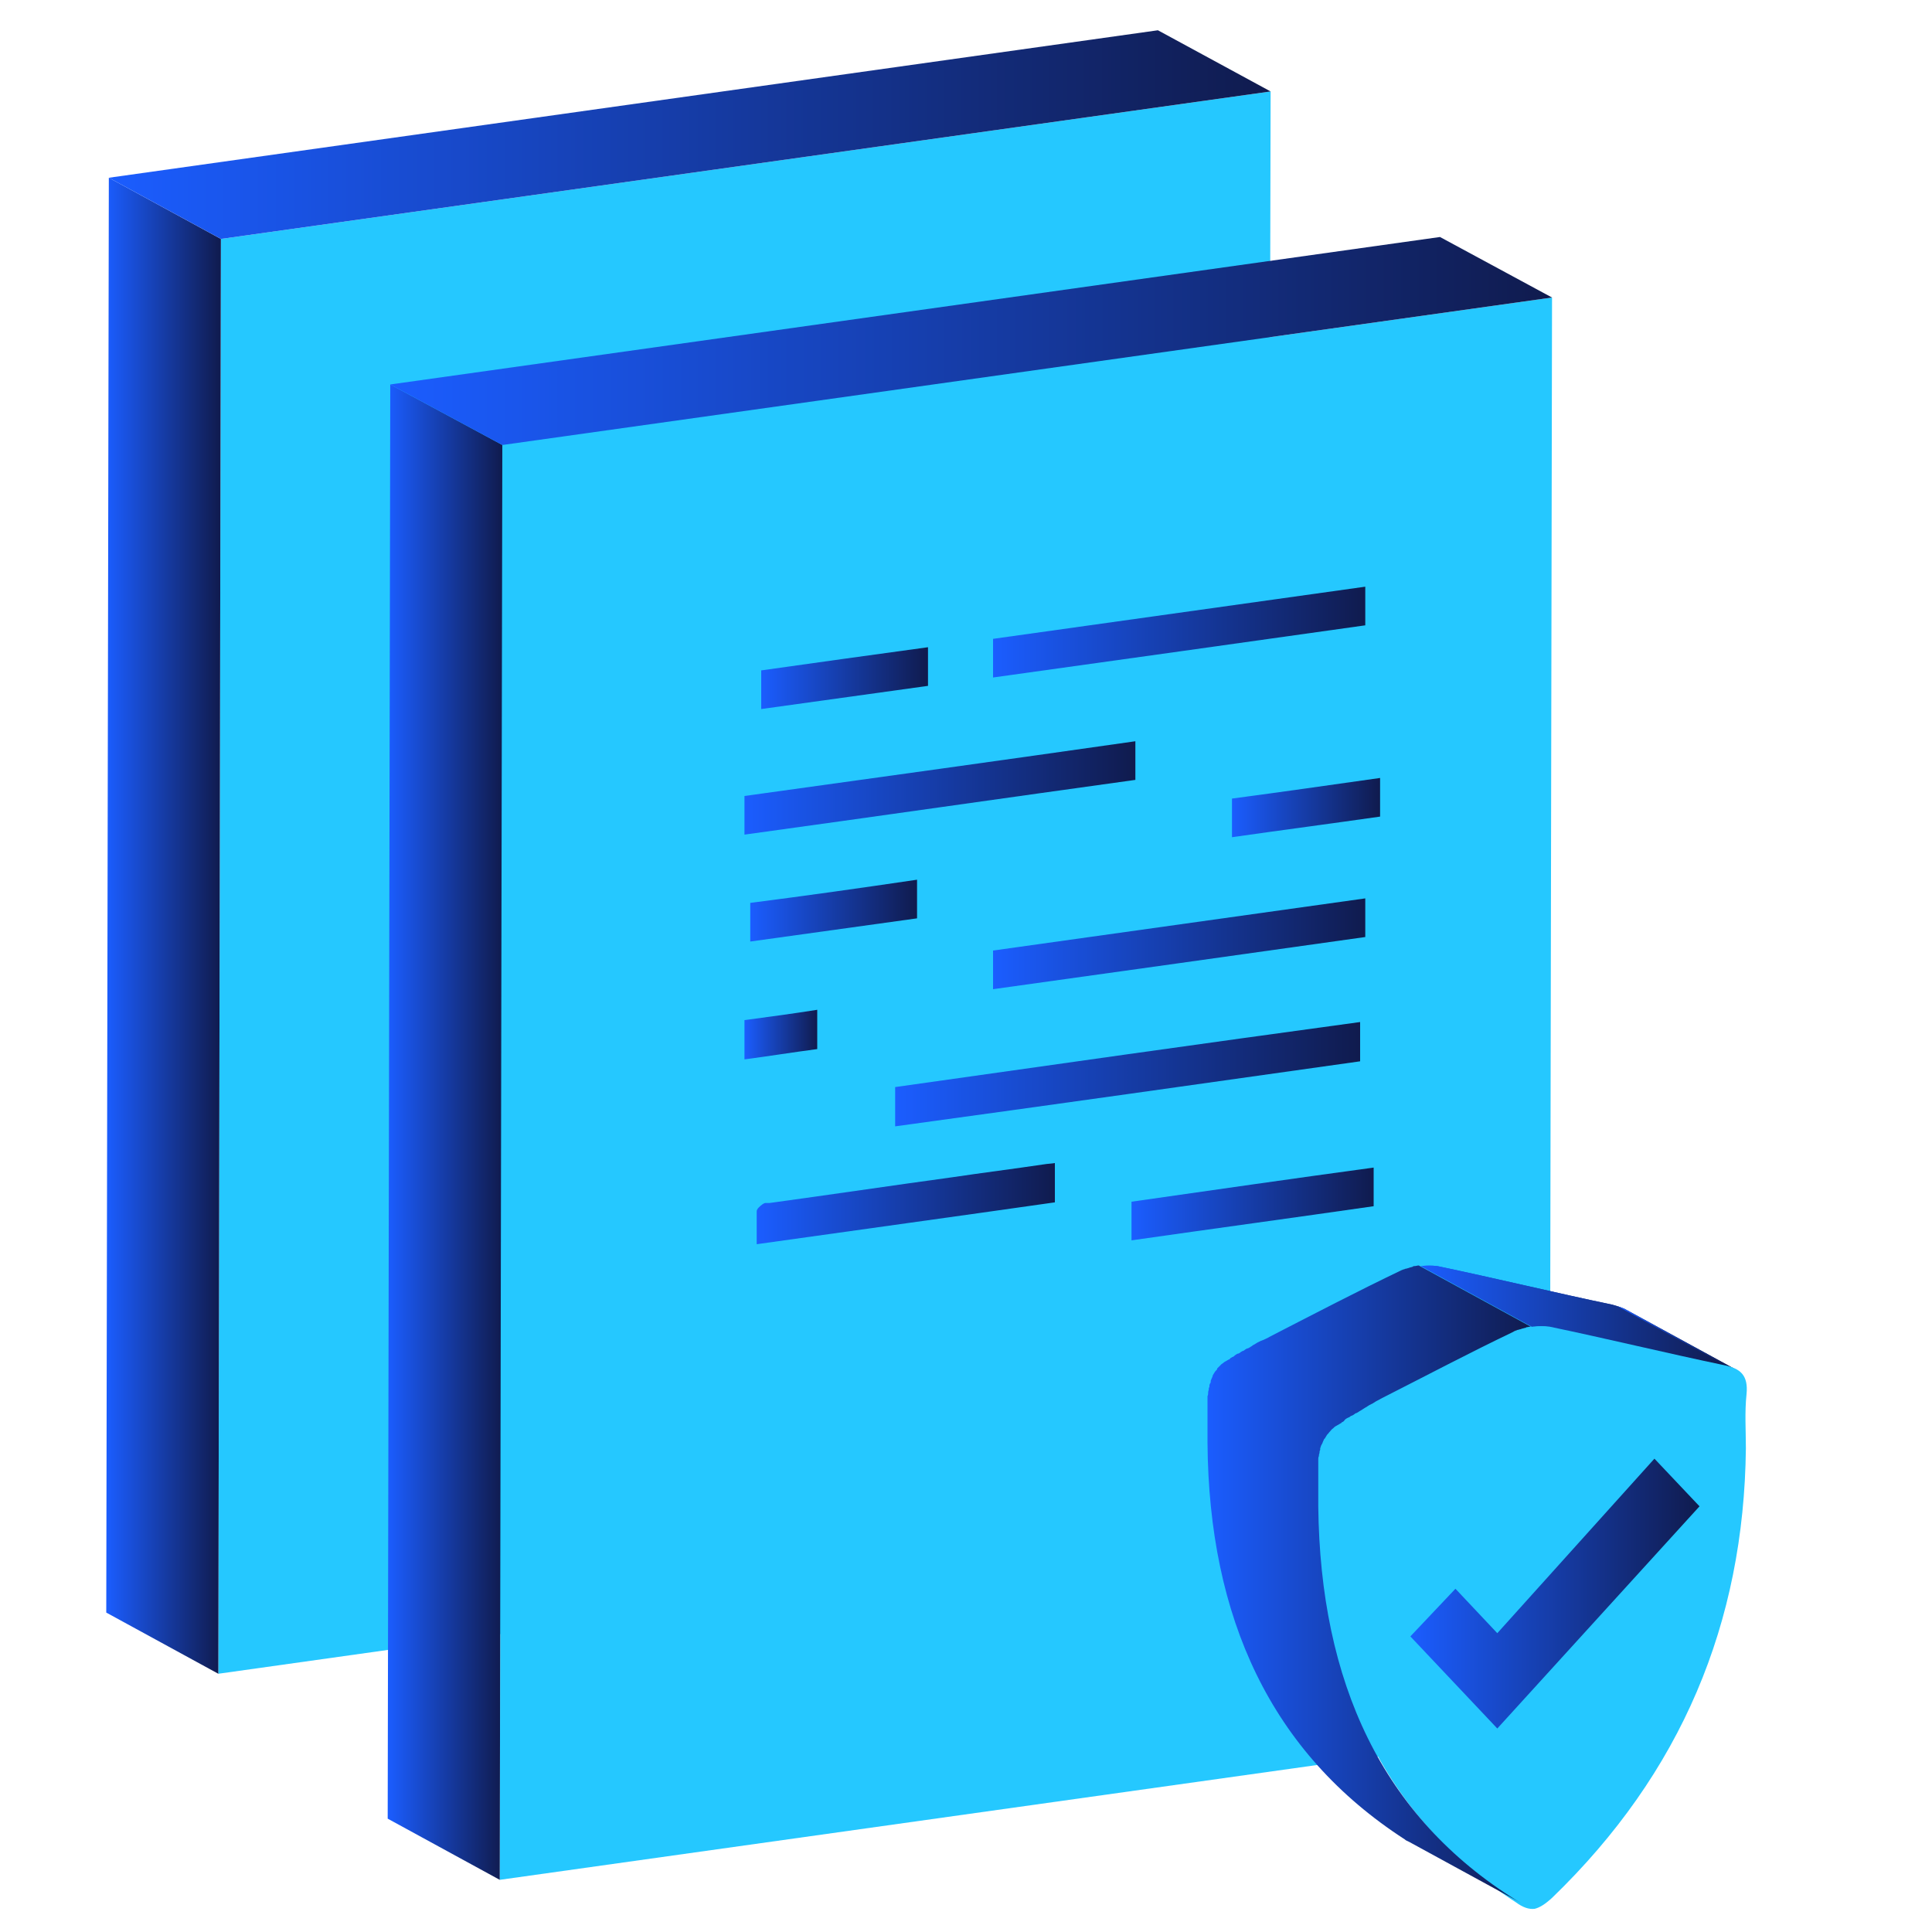
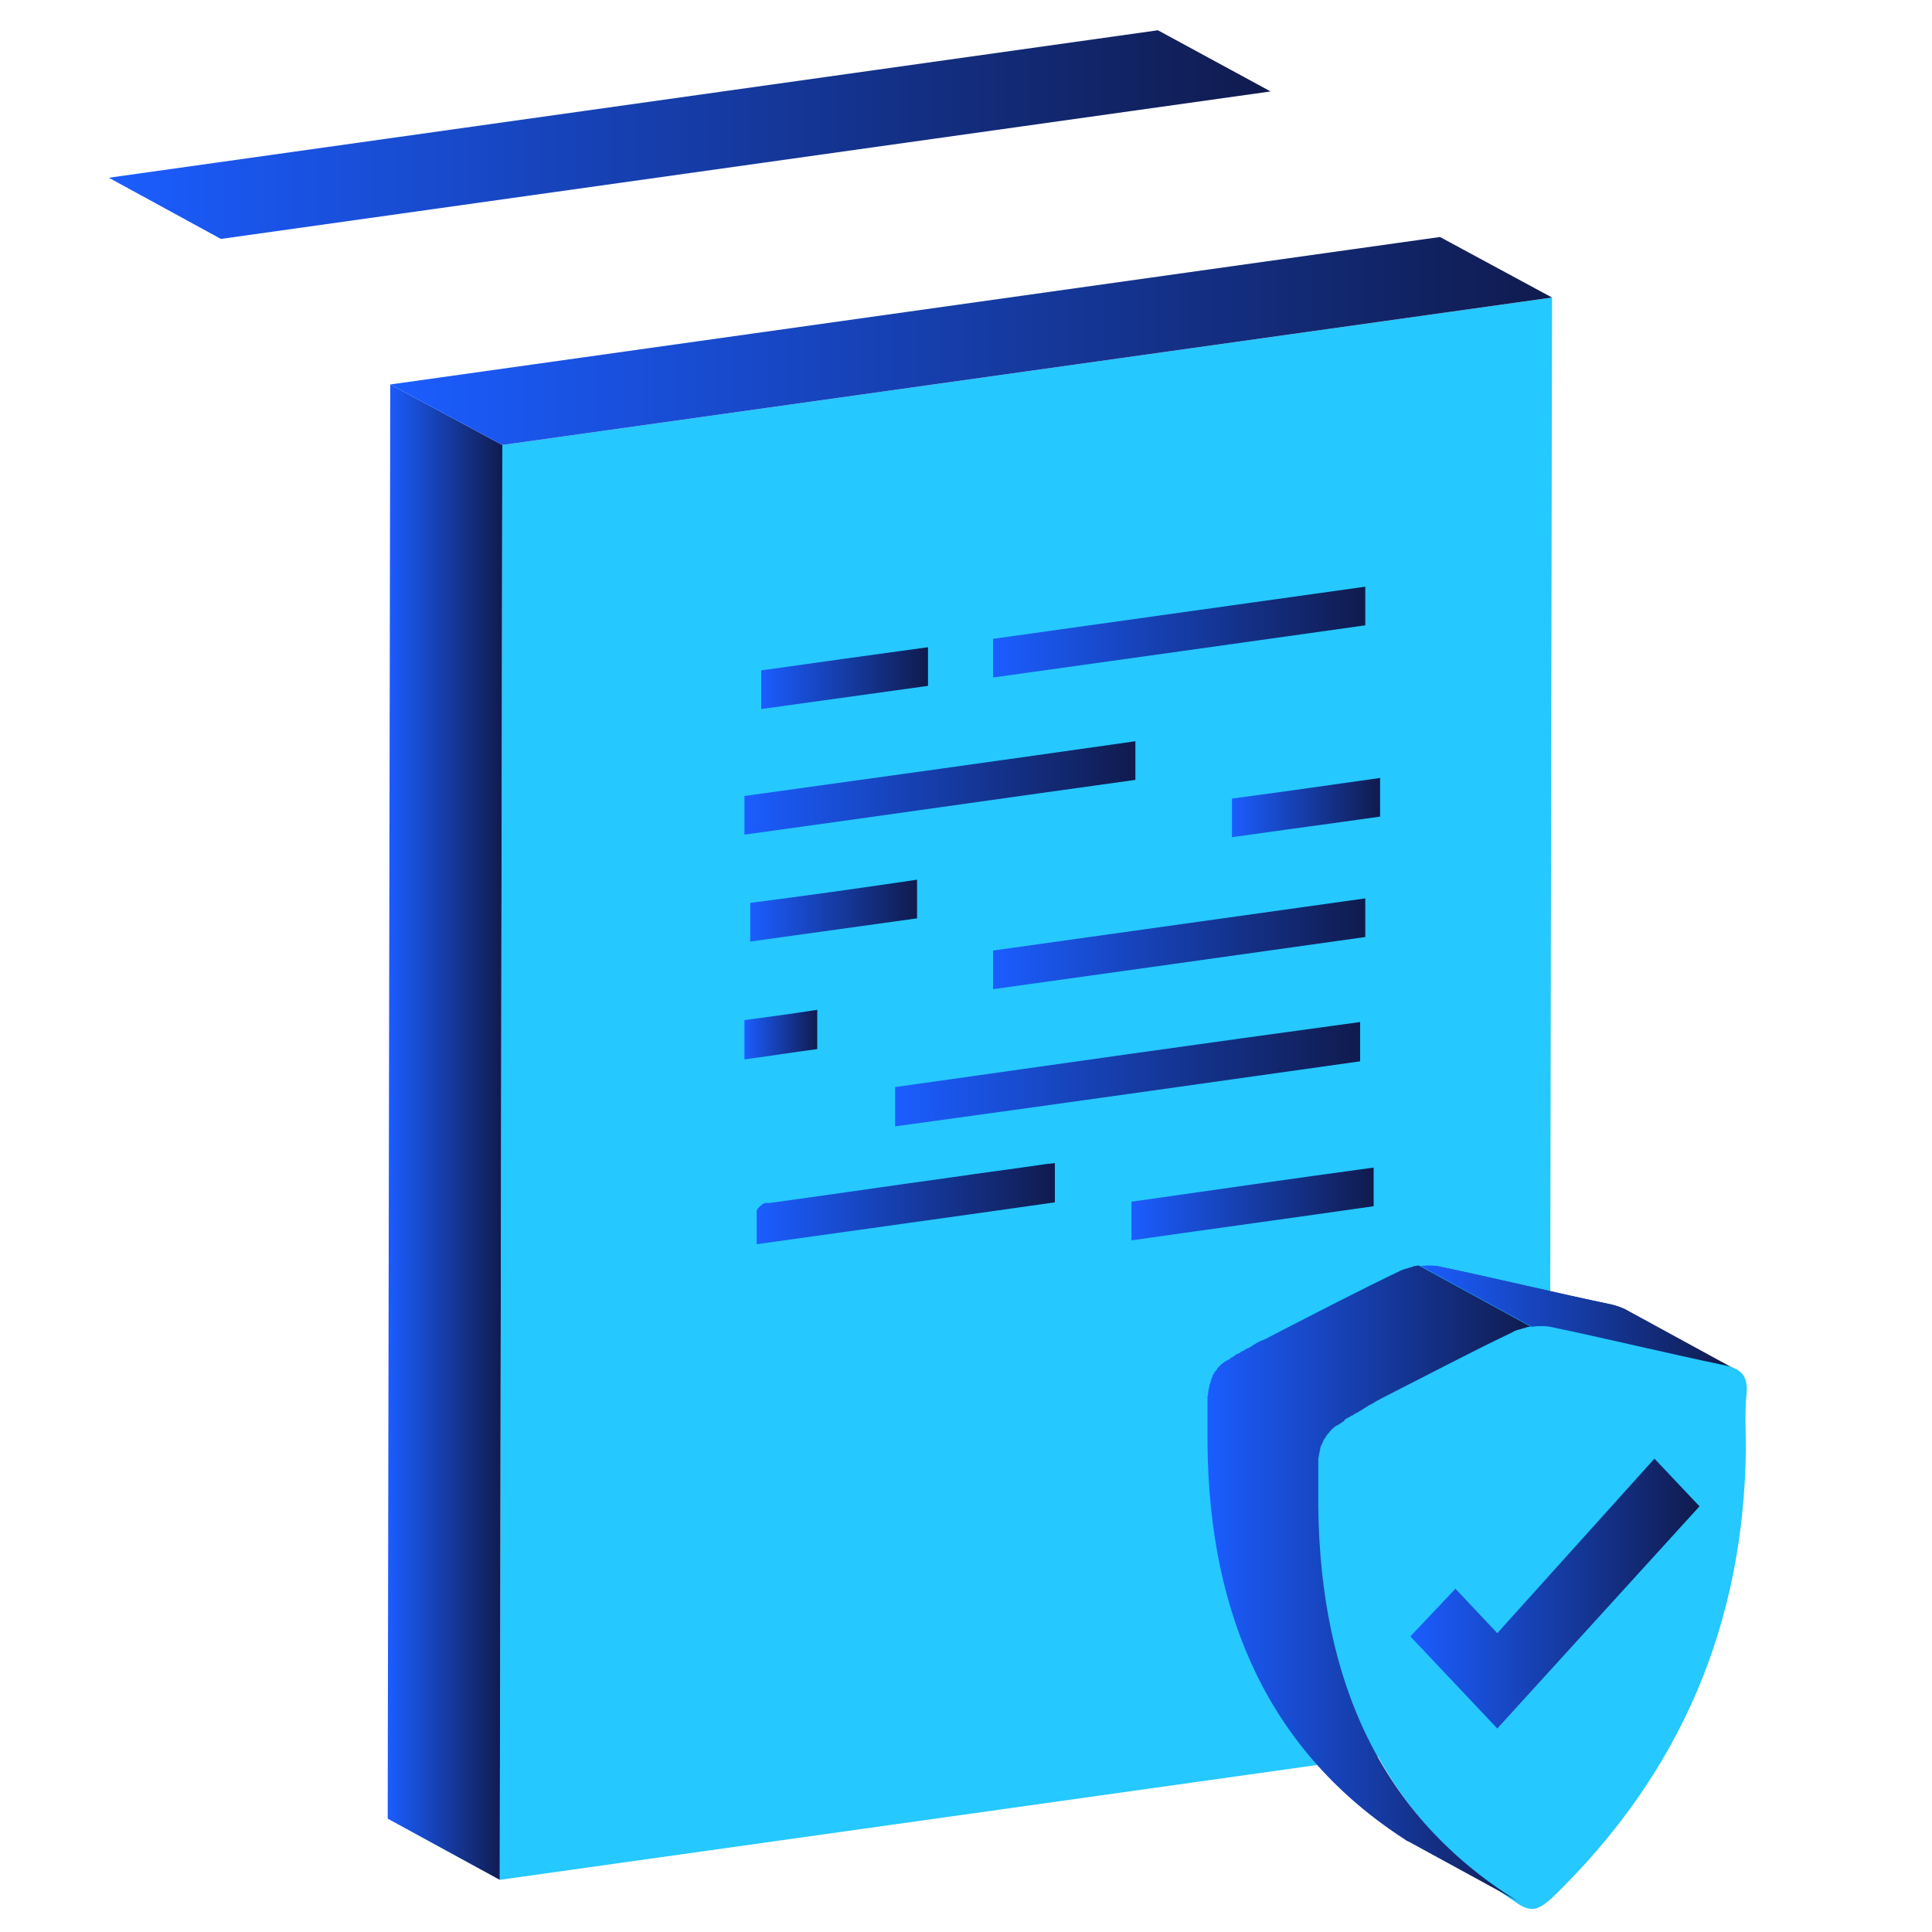
<svg xmlns="http://www.w3.org/2000/svg" xmlns:xlink="http://www.w3.org/1999/xlink" version="1.1" id="Layer_1" x="0px" y="0px" viewBox="0 0 300 300" style="enable-background:new 0 0 300 300;" xml:space="preserve">
  <style type="text/css"> .st0{fill:#25C8FF;} .st1{fill:url(#SVGID_1_);} .st2{fill:url(#SVGID_2_);} .st3{fill:url(#SVGID_3_);} .st4{fill:url(#SVGID_4_);} .st5{clip-path:url(#SVGID_7_);enable-background:new ;} .st6{fill:url(#SVGID_8_);} .st7{fill:url(#SVGID_9_);} .st8{fill:url(#SVGID_10_);} .st9{fill:url(#SVGID_11_);} .st10{fill:url(#SVGID_12_);} .st11{fill:url(#SVGID_13_);} .st12{fill:url(#SVGID_14_);} .st13{fill:url(#SVGID_15_);} .st14{fill:url(#SVGID_16_);} .st15{fill:url(#SVGID_17_);} .st16{fill:url(#SVGID_18_);} .st17{fill:url(#SVGID_19_);} .st18{fill:url(#SVGID_20_);} .st19{fill:url(#SVGID_21_);} .st20{fill:url(#SVGID_22_);} </style>
  <g>
-     <polygon class="st0" points="197.3,14.2 196.8,237 33.9,259.9 34.3,37.1 " />
-   </g>
+     </g>
  <g>
    <linearGradient id="SVGID_1_" gradientUnits="userSpaceOnUse" x1="16.469" y1="143.745" x2="34.31" y2="143.745">
      <stop offset="0" style="stop-color:#1B5DFF" />
      <stop offset="0.999" style="stop-color:#101B4E" />
    </linearGradient>
-     <polygon class="st1" points="33.9,259.9 16.5,250.4 16.9,27.6 34.3,37.1 " />
  </g>
  <g>
    <linearGradient id="SVGID_2_" gradientUnits="userSpaceOnUse" x1="16.883" y1="20.914" x2="197.251" y2="20.914">
      <stop offset="0" style="stop-color:#1B5DFF" />
      <stop offset="0.999" style="stop-color:#101B4E" />
    </linearGradient>
    <polygon class="st2" points="34.3,37.1 16.9,27.6 179.8,4.7 197.3,14.2 " />
  </g>
  <g>
    <polygon class="st0" points="241,46.2 240.6,269 77.6,291.9 78,69.1 " />
  </g>
  <g>
    <linearGradient id="SVGID_3_" gradientUnits="userSpaceOnUse" x1="60.206" y1="175.777" x2="78.048" y2="175.777">
      <stop offset="0" style="stop-color:#1B5DFF" />
      <stop offset="0.999" style="stop-color:#101B4E" />
    </linearGradient>
    <polygon class="st3" points="77.6,291.9 60.2,282.4 60.6,59.7 78,69.1 " />
  </g>
  <g>
    <linearGradient id="SVGID_4_" gradientUnits="userSpaceOnUse" x1="60.62" y1="52.946" x2="240.982" y2="52.946">
      <stop offset="0" style="stop-color:#1B5DFF" />
      <stop offset="0.999" style="stop-color:#101B4E" />
    </linearGradient>
    <polygon class="st4" points="78,69.1 60.6,59.7 223.6,36.8 241,46.2 " />
  </g>
  <g>
    <g>
      <defs>
        <path id="SVGID_5_" d="M252.2,203.2l17.4,9.5c-0.5-0.3-1.1-0.5-1.8-0.6c-9.1-1.9-18.1-4.1-27.2-6c-0.8-0.2-1.7-0.2-2.6,0 l-17.4-9.5c0.9-0.1,1.8-0.1,2.6,0c9.1,1.9,18.1,4.1,27.2,6C251.1,202.8,251.7,203,252.2,203.2z" />
      </defs>
      <linearGradient id="SVGID_6_" gradientUnits="userSpaceOnUse" x1="220.545" y1="204.593" x2="269.617" y2="204.593">
        <stop offset="0" style="stop-color:#1B5DFF" />
        <stop offset="0.999" style="stop-color:#101B4E" />
      </linearGradient>
      <use xlink:href="#SVGID_5_" style="overflow:visible;fill:url(#SVGID_6_);" />
      <clipPath id="SVGID_7_">
        <use xlink:href="#SVGID_5_" style="overflow:visible;" />
      </clipPath>
      <g class="st5">
        <linearGradient id="SVGID_8_" gradientUnits="userSpaceOnUse" x1="220.545" y1="204.343" x2="268.275" y2="204.343">
          <stop offset="0" style="stop-color:#1B5DFF" />
          <stop offset="0.999" style="stop-color:#101B4E" />
        </linearGradient>
        <path class="st6" d="M238,206l-17.4-9.5c0.9-0.1,1.8-0.1,2.6,0c9.1,1.9,18.1,4.1,27.2,6c0.2,0,0.3,0.1,0.5,0.1l17.4,9.5 c-0.2,0-0.3-0.1-0.5-0.1c-9.1-1.9-18.1-4.1-27.2-6C239.8,205.9,238.9,205.9,238,206" />
        <linearGradient id="SVGID_9_" gradientUnits="userSpaceOnUse" x1="250.848" y1="207.698" x2="269.463" y2="207.698">
          <stop offset="0" style="stop-color:#1B5DFF" />
          <stop offset="0.999" style="stop-color:#101B4E" />
        </linearGradient>
-         <path class="st7" d="M268.3,212.2l-17.4-9.5c0.4,0.1,0.8,0.3,1.2,0.4l17.4,9.5C269.1,212.5,268.7,212.3,268.3,212.2" />
+         <path class="st7" d="M268.3,212.2c0.4,0.1,0.8,0.3,1.2,0.4l17.4,9.5C269.1,212.5,268.7,212.3,268.3,212.2" />
        <linearGradient id="SVGID_10_" gradientUnits="userSpaceOnUse" x1="252.036" y1="207.948" x2="269.617" y2="207.948">
          <stop offset="0" style="stop-color:#1B5DFF" />
          <stop offset="0.999" style="stop-color:#101B4E" />
        </linearGradient>
        <path class="st8" d="M269.5,212.6l-17.4-9.5c0.1,0,0.1,0.1,0.2,0.1l17.4,9.5C269.6,212.7,269.5,212.7,269.5,212.6" />
      </g>
    </g>
    <g>
      <path class="st0" d="M238,206c0.9-0.1,1.8-0.1,2.6,0c9.1,1.9,18.1,4.1,27.2,6c2.4,0.5,3.7,1.5,3.4,4.5c-0.3,2.8-0.1,5.6-0.1,8.4 c-0.3,27.1-10,50.4-30.1,69.8c-1.1,1-1.9,1.5-2.7,1.7c-0.9,0.1-1.8-0.2-2.9-1c-20.7-13.4-30.3-34.3-30.6-61.6 c-0.1-11.6-0.1-11.6,10-16.7c6.9-3.5,13.7-7.1,20.6-10.4C236.2,206.4,237.1,206.2,238,206z" />
    </g>
    <linearGradient id="SVGID_11_" gradientUnits="userSpaceOnUse" x1="187.299" y1="246.229" x2="237.972" y2="246.229">
      <stop offset="0" style="stop-color:#1B5DFF" />
      <stop offset="0.999" style="stop-color:#101B4E" />
    </linearGradient>
    <path class="st9" d="M204.7,233.9c0-0.3,0-0.6,0-0.9c0-0.1,0-0.2,0-0.3c0-0.2,0-0.4,0-0.6c0-0.1,0-0.2,0-0.3c0-0.2,0-0.4,0-0.5 c0-0.1,0-0.2,0-0.3c0-0.2,0-0.4,0-0.5c0-0.1,0-0.2,0-0.3c0-0.2,0-0.5,0-0.7c0,0,0-0.1,0-0.1c0-0.2,0-0.5,0-0.7c0-0.1,0-0.1,0-0.2 c0-0.2,0-0.3,0-0.5c0-0.1,0-0.2,0-0.2c0-0.1,0-0.3,0-0.4c0-0.1,0-0.2,0-0.2c0-0.1,0-0.3,0-0.4c0-0.1,0-0.1,0-0.2 c0-0.2,0-0.3,0.1-0.5c0,0,0-0.1,0-0.1c0-0.2,0.1-0.3,0.1-0.5c0,0,0-0.1,0-0.1c0-0.1,0.1-0.2,0.1-0.3c0-0.1,0-0.1,0-0.2 c0-0.1,0.1-0.2,0.1-0.3c0-0.1,0-0.1,0.1-0.2c0-0.1,0-0.1,0.1-0.2c0.1-0.3,0.2-0.5,0.3-0.7c0,0,0-0.1,0.1-0.1 c0.1-0.2,0.2-0.3,0.3-0.5c0,0,0,0,0,0c0.1-0.2,0.3-0.3,0.4-0.5c0,0,0.1-0.1,0.1-0.1c0.2-0.2,0.3-0.4,0.5-0.5c0,0,0.1-0.1,0.1-0.1 c0.1-0.1,0.2-0.2,0.4-0.3c0.1,0,0.1-0.1,0.2-0.1c0.2-0.1,0.3-0.2,0.5-0.3c0,0,0.1,0,0.1-0.1c0.2-0.1,0.4-0.2,0.5-0.4 c0,0,0.1-0.1,0.1-0.1c0.1-0.1,0.3-0.2,0.5-0.3c0.1,0,0.2-0.1,0.2-0.1c0.1-0.1,0.3-0.2,0.4-0.2c0.1-0.1,0.2-0.1,0.3-0.2 c0.1-0.1,0.3-0.2,0.4-0.2c0.1-0.1,0.2-0.1,0.3-0.2c0.2-0.1,0.3-0.2,0.5-0.3c0.1-0.1,0.2-0.1,0.3-0.2c0.2-0.1,0.3-0.2,0.5-0.3 c0.1-0.1,0.2-0.1,0.3-0.2c0.2-0.1,0.4-0.2,0.6-0.3c0.1-0.1,0.2-0.1,0.3-0.2c0.3-0.2,0.6-0.3,0.9-0.5c6.9-3.5,13.7-7.1,20.6-10.4 c0.1-0.1,0.2-0.1,0.4-0.2c0.1,0,0.2-0.1,0.3-0.1c0.1,0,0.3-0.1,0.4-0.1c0.1,0,0.2-0.1,0.3-0.1c0.1,0,0.3-0.1,0.4-0.1 c0.1,0,0.1,0,0.2-0.1c0.2,0,0.4-0.1,0.7-0.1l-17.4-9.5c-0.2,0-0.4,0.1-0.7,0.1c-0.1,0-0.2,0-0.2,0.1c-0.1,0-0.3,0.1-0.4,0.1 c-0.1,0-0.2,0.1-0.3,0.1c-0.1,0-0.2,0.1-0.4,0.1c-0.1,0-0.2,0.1-0.3,0.1c-0.1,0-0.2,0.1-0.3,0.1c0,0,0,0,0,0 c-6.9,3.3-13.8,6.9-20.6,10.4c-0.3,0.2-0.6,0.3-1,0.5c-0.1,0-0.2,0.1-0.3,0.1c-0.2,0.1-0.4,0.2-0.6,0.3c-0.1,0.1-0.2,0.1-0.3,0.2 c-0.2,0.1-0.4,0.2-0.5,0.3c-0.1,0.1-0.2,0.1-0.3,0.2c-0.2,0.1-0.3,0.2-0.5,0.2c-0.1,0.1-0.2,0.1-0.3,0.2c-0.1,0.1-0.3,0.2-0.4,0.2 c-0.1,0.1-0.2,0.1-0.3,0.2c-0.1,0.1-0.3,0.2-0.4,0.2c-0.1,0-0.2,0.1-0.2,0.1c-0.2,0.1-0.3,0.2-0.4,0.3c0,0-0.1,0.1-0.2,0.1 c-0.2,0.1-0.4,0.2-0.5,0.4c0,0,0,0,0,0c0,0,0,0-0.1,0c-0.2,0.1-0.3,0.2-0.5,0.3c-0.1,0-0.1,0.1-0.2,0.1c-0.1,0.1-0.2,0.2-0.4,0.3 c0,0-0.1,0.1-0.1,0.1c0,0,0,0,0,0c-0.2,0.2-0.4,0.4-0.5,0.5c0,0,0,0-0.1,0.1c0,0,0,0,0,0.1c-0.1,0.2-0.3,0.3-0.4,0.5c0,0,0,0,0,0 c0,0,0,0,0,0c-0.1,0.2-0.2,0.3-0.3,0.5c0,0,0,0,0,0.1c0,0,0,0,0,0c-0.1,0.2-0.2,0.5-0.3,0.7c0,0,0,0,0,0.1c0,0,0,0.1,0,0.1 c0,0.1,0,0.1-0.1,0.2c0,0.1-0.1,0.2-0.1,0.3c0,0.1,0,0.1,0,0.2c0,0.1-0.1,0.2-0.1,0.3c0,0,0,0.1,0,0.1c0,0.2-0.1,0.3-0.1,0.5 c0,0,0,0.1,0,0.1c0,0.1,0,0.3-0.1,0.5c0,0.1,0,0.1,0,0.2c0,0.1,0,0.3,0,0.4c0,0.1,0,0.2,0,0.2c0,0.1,0,0.3,0,0.4c0,0.1,0,0.2,0,0.2 c0,0.1,0,0.3,0,0.4c0,0.1,0,0.1,0,0.2c0,0.2,0,0.5,0,0.7c0,0,0,0.1,0,0.1c0,0.2,0,0.4,0,0.7c0,0.1,0,0.2,0,0.3c0,0.2,0,0.4,0,0.5 c0,0.1,0,0.2,0,0.3c0,0.2,0,0.4,0,0.5c0,0.1,0,0.2,0,0.3c0,0.2,0,0.4,0,0.6c0,0.1,0,0.2,0,0.3c0,0.3,0,0.6,0,0.9 c0.2,27.3,9.9,48.2,30.6,61.6c0.2,0.2,0.5,0.3,0.7,0.4l17.4,9.5c-0.2-0.1-0.5-0.3-0.7-0.4C214.6,282.1,205,261.2,204.7,233.9z" />
  </g>
  <g>
    <linearGradient id="SVGID_12_" gradientUnits="userSpaceOnUse" x1="138.944" y1="166.752" x2="211.165" y2="166.752">
      <stop offset="0" style="stop-color:#1B5DFF" />
      <stop offset="0.999" style="stop-color:#101B4E" />
    </linearGradient>
    <path class="st10" d="M211.2,158.7c0,2,0,4,0,6.1c-24.1,3.4-48.1,6.8-72.2,10.1c0-2,0-3.9,0-6.1C163,165.4,187,162,211.2,158.7z" />
    <linearGradient id="SVGID_13_" gradientUnits="userSpaceOnUse" x1="115.517" y1="122.393" x2="176.26" y2="122.393">
      <stop offset="0" style="stop-color:#1B5DFF" />
      <stop offset="0.999" style="stop-color:#101B4E" />
    </linearGradient>
    <path class="st11" d="M176.3,115.1c0,1.9,0,3.9,0,6c-20.2,2.8-40.4,5.7-60.7,8.5c0-2.1,0-4,0-6C135.8,120.8,156,118,176.3,115.1z" />
    <linearGradient id="SVGID_14_" gradientUnits="userSpaceOnUse" x1="154.219" y1="98.186" x2="212.041" y2="98.186">
      <stop offset="0" style="stop-color:#1B5DFF" />
      <stop offset="0.999" style="stop-color:#101B4E" />
    </linearGradient>
    <path class="st12" d="M212,91.1c0,2,0,3.9,0,6c-19.2,2.7-38.4,5.4-57.8,8.1c0-2,0-4,0-6C173.5,96.5,192.7,93.8,212,91.1z" />
    <linearGradient id="SVGID_15_" gradientUnits="userSpaceOnUse" x1="154.237" y1="146.565" x2="212.016" y2="146.565">
      <stop offset="0" style="stop-color:#1B5DFF" />
      <stop offset="0.999" style="stop-color:#101B4E" />
    </linearGradient>
    <path class="st13" d="M212,139.5c0,1.9,0,3.9,0,6c-19.2,2.7-38.4,5.4-57.8,8.1c0-2.1,0-4,0-6C173.5,144.9,192.7,142.2,212,139.5z" />
    <linearGradient id="SVGID_16_" gradientUnits="userSpaceOnUse" x1="117.606" y1="186.87" x2="163.925" y2="186.87">
      <stop offset="0" style="stop-color:#1B5DFF" />
      <stop offset="0.999" style="stop-color:#101B4E" />
    </linearGradient>
    <path class="st14" d="M118.9,186.8c0.2,0,0.4,0,0.6,0c9.5-1.3,18.9-2.7,28.4-4c4.7-0.7,9.5-1.3,14.2-2c0.6-0.1,1.1-0.1,1.7-0.2 c0,2.1,0,4,0,6.1c-15.4,2.2-30.7,4.3-46.3,6.5c0-1.8,0-3.4,0-5.1c0-0.4,0.5-0.8,0.9-1.1C118.7,186.8,118.8,186.8,118.9,186.8z" />
    <linearGradient id="SVGID_17_" gradientUnits="userSpaceOnUse" x1="175.746" y1="186.911" x2="213.332" y2="186.911">
      <stop offset="0" style="stop-color:#1B5DFF" />
      <stop offset="0.999" style="stop-color:#101B4E" />
    </linearGradient>
    <path class="st15" d="M213.3,181.3c0,2,0,3.9,0,6c-12.5,1.8-25,3.5-37.6,5.3c0-2.1,0-4,0-6C188.3,184.8,200.8,183,213.3,181.3z" />
    <linearGradient id="SVGID_18_" gradientUnits="userSpaceOnUse" x1="118.16" y1="105.319" x2="144.072" y2="105.319">
      <stop offset="0" style="stop-color:#1B5DFF" />
      <stop offset="0.999" style="stop-color:#101B4E" />
    </linearGradient>
    <path class="st16" d="M144.1,100.5c0,2,0,4,0,6c-8.6,1.2-17.2,2.4-25.9,3.6c0-2,0-3.9,0-6C126.7,102.9,135.3,101.7,144.1,100.5z" />
    <linearGradient id="SVGID_19_" gradientUnits="userSpaceOnUse" x1="116.49" y1="141.48" x2="142.366" y2="141.48">
      <stop offset="0" style="stop-color:#1B5DFF" />
      <stop offset="0.999" style="stop-color:#101B4E" />
    </linearGradient>
    <path class="st17" d="M142.4,136.6c0,2.1,0,4,0,6c-8.6,1.2-17.2,2.4-25.9,3.6c0-2,0-4,0-6C125.1,139.1,133.6,137.9,142.4,136.6z" />
    <linearGradient id="SVGID_20_" gradientUnits="userSpaceOnUse" x1="191.276" y1="125.427" x2="214.261" y2="125.427">
      <stop offset="0" style="stop-color:#1B5DFF" />
      <stop offset="0.999" style="stop-color:#101B4E" />
    </linearGradient>
    <path class="st18" d="M214.3,120.8c0,2,0,4,0,6c-7.7,1.1-15.3,2.1-23,3.2c0-2,0-3.9,0-6C198.9,123,206.5,121.9,214.3,120.8z" />
    <linearGradient id="SVGID_21_" gradientUnits="userSpaceOnUse" x1="115.626" y1="160.66" x2="126.949" y2="160.66">
      <stop offset="0" style="stop-color:#1B5DFF" />
      <stop offset="0.999" style="stop-color:#101B4E" />
    </linearGradient>
    <path class="st19" d="M126.9,156.8c0,2,0,3.9,0,6.1c-3.8,0.5-7.5,1.1-11.3,1.6c0-2,0-4,0-6.1C119.4,157.9,123.1,157.4,126.9,156.8z " />
  </g>
  <linearGradient id="SVGID_22_" gradientUnits="userSpaceOnUse" x1="219.035" y1="247.411" x2="263.888" y2="247.411">
    <stop offset="0" style="stop-color:#1B5DFF" />
    <stop offset="0.999" style="stop-color:#101B4E" />
  </linearGradient>
  <polygon class="st20" points="232.5,268.4 219,254.1 226,246.7 232.5,253.6 256.9,226.5 263.9,233.9 " />
</svg>